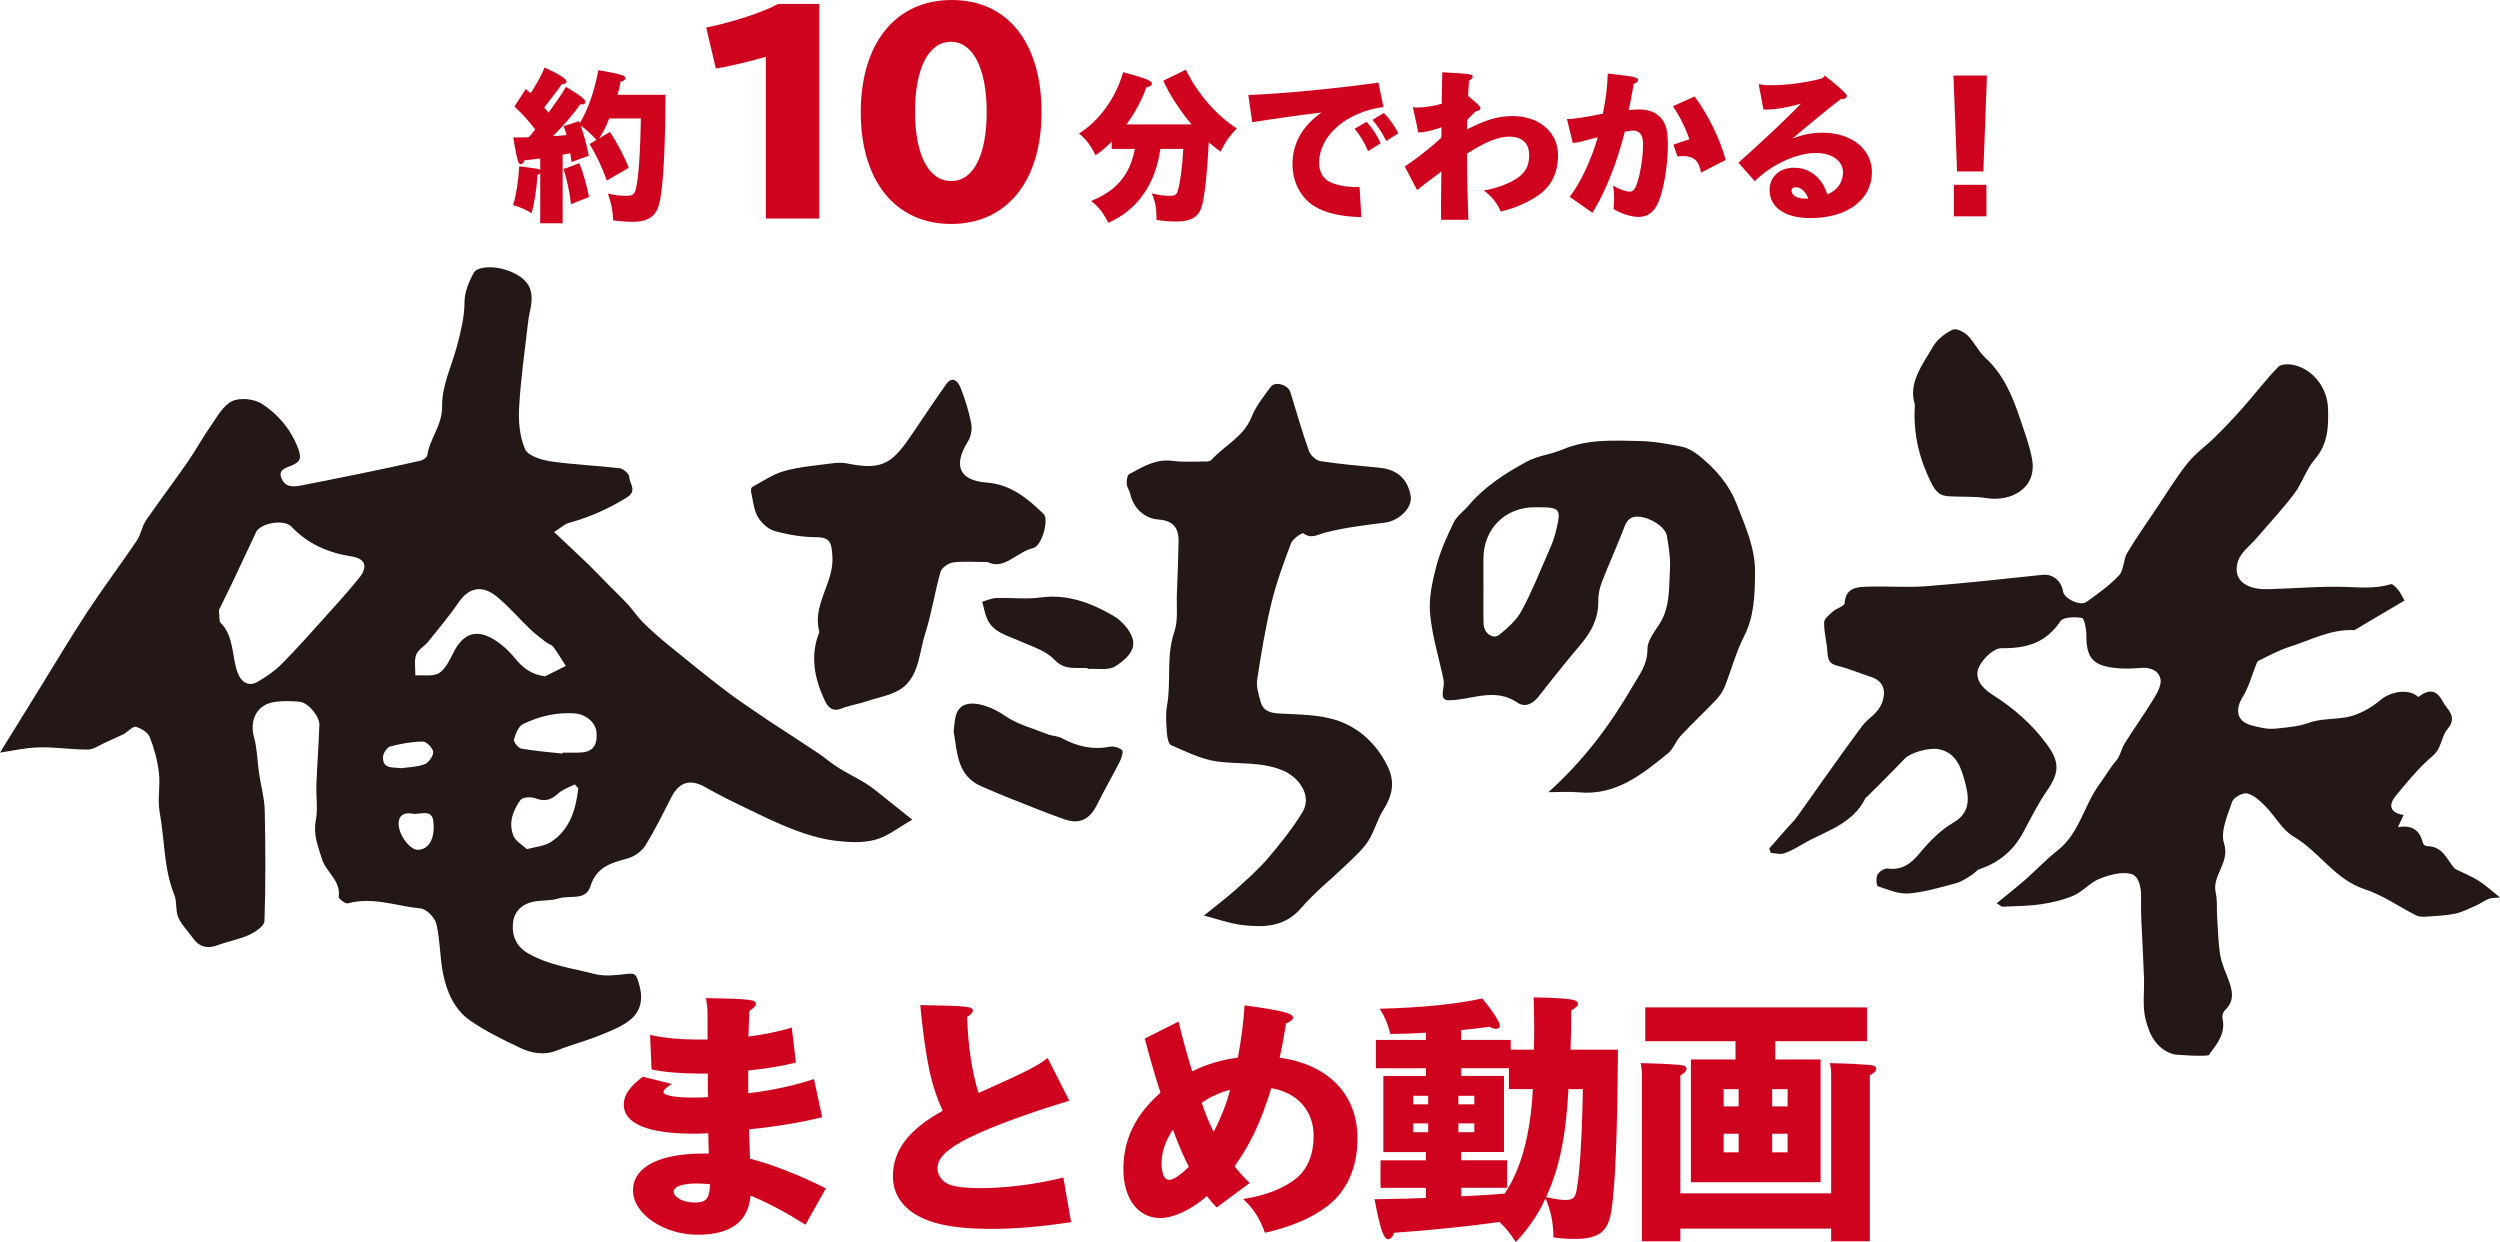
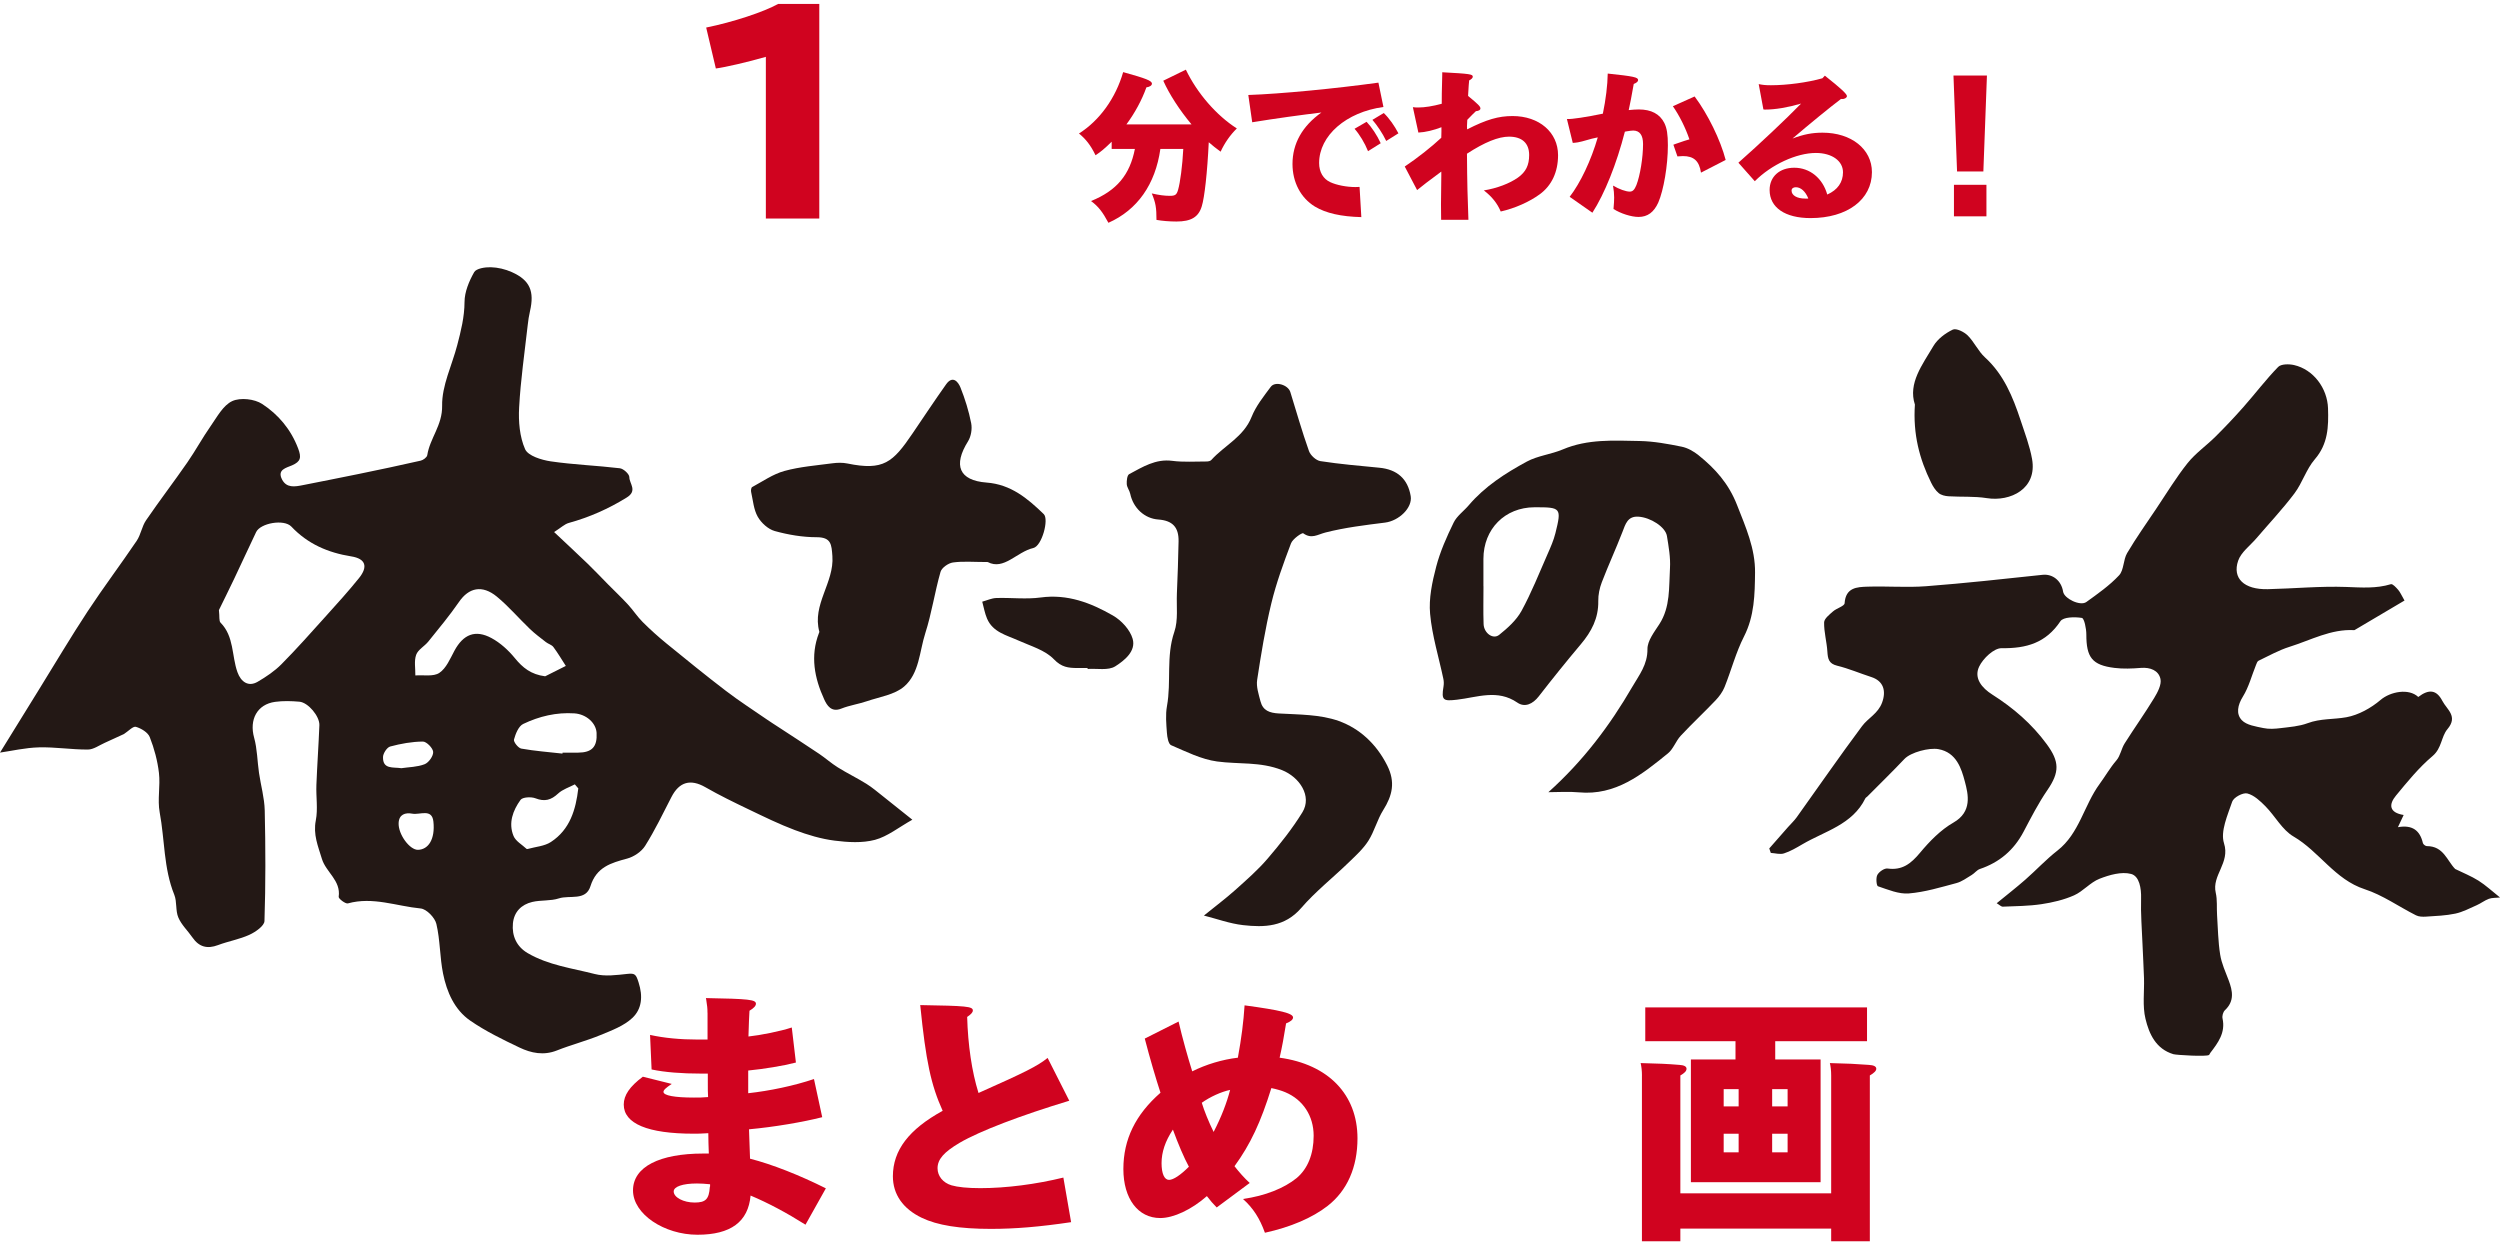
<svg xmlns="http://www.w3.org/2000/svg" id="_レイヤー_1" data-name="レイヤー 1" width="845.85" height="420.22" viewBox="0 0 845.85 420.22">
  <defs>
    <style>
      .cls-1 {
        fill: #d0031f;
      }

      .cls-2 {
        fill: #231815;
      }
    </style>
  </defs>
  <g>
    <path class="cls-2" d="M187.45,179.99c4.23,3.98,7.89,7.37,11.48,10.83,2.32,2.24,4.53,4.61,6.81,6.91,2.24,2.27,4.57,4.46,6.73,6.81,1.75,1.89,3.16,4.11,4.98,5.92,2.55,2.55,5.25,4.97,8.04,7.25,6.66,5.43,13.33,10.86,20.15,16.07,4.45,3.4,9.18,6.44,13.8,9.63,1.3.9,2.64,1.74,3.97,2.61,4.59,3.01,9.21,5.98,13.77,9.05,2.14,1.44,4.08,3.19,6.26,4.55,3.16,1.97,6.53,3.61,9.69,5.57,1.96,1.22,3.74,2.75,5.57,4.19,3.17,2.5,6.31,5.03,9.98,7.96-4.62,2.59-8.38,5.67-12.64,6.81-4.29,1.14-9.16.84-13.66.27-4.56-.58-9.11-1.94-13.44-3.57-5.34-2-10.49-4.54-15.65-7.01-4.95-2.37-9.9-4.78-14.66-7.51-4.98-2.84-8.8-1.84-11.45,3.33-2.86,5.57-5.59,11.24-8.91,16.53-1.24,1.97-3.8,3.69-6.08,4.3-5.5,1.48-10.4,2.88-12.42,9.35-1.59,5.08-7.04,2.93-10.68,4.12-2.84.93-6.08.51-9.03,1.21-3.64.87-6.15,3.34-6.52,7.24-.41,4.28,1.29,7.89,4.97,10.05,7,4.11,15.06,5.12,22.74,7.09,3.47.89,7.39.35,11.05-.05,2.6-.28,2.9.23,3.75,2.87,1.53,4.74,1.1,9-2.06,12-2.89,2.74-7.05,4.27-10.86,5.84-4.81,1.98-9.9,3.29-14.74,5.21-4.45,1.76-8.67.89-12.61-.99-5.73-2.73-11.52-5.54-16.72-9.14-5.3-3.68-7.89-9.66-9.15-15.86-1.12-5.54-.97-11.36-2.27-16.84-.5-2.12-3.32-5.03-5.31-5.22-8.16-.78-16.19-4.06-24.61-1.72-.83.23-3.22-1.6-3.13-2.22.8-5.55-4.32-8.32-5.69-12.88-1.3-4.3-2.99-8.19-2.05-12.98.76-3.86.04-8,.2-12.01.26-6.74.75-13.46,1.01-20.2.12-3.02-3.81-7.69-6.75-7.95-2.73-.24-5.53-.32-8.23.05-6.12.84-8.79,6.05-7.1,12.12,1.06,3.82,1.07,7.94,1.65,11.91.62,4.25,1.84,8.47,1.94,12.72.28,12.47.32,24.95-.09,37.41-.05,1.64-3.02,3.7-5.07,4.64-3.37,1.55-7.15,2.18-10.65,3.5-3.66,1.38-6.43.63-8.65-2.58-1.57-2.27-3.72-4.27-4.77-6.75-1-2.33-.42-5.33-1.37-7.7-3.63-8.96-3.21-18.6-4.94-27.87-.8-4.31.26-8.93-.25-13.33-.48-4.13-1.59-8.28-3.11-12.14-.62-1.59-2.9-2.96-4.69-3.48-.97-.28-2.51,1.45-4.05,2.44-1.77.82-4.11,1.92-6.48,2.97-1.89.84-3.81,2.27-5.73,2.28-5.52.03-11.05-.89-16.56-.74-4.61.12-9.2,1.2-13.16,1.77,4.17-6.75,8.73-14.13,13.29-21.5,5.43-8.77,10.69-17.66,16.36-26.28,5.33-8.1,11.17-15.85,16.6-23.88,1.4-2.07,1.75-4.87,3.16-6.93,4.53-6.63,9.42-13.01,13.99-19.61,2.78-4.01,5.11-8.34,7.91-12.33,2.15-3.07,4.2-6.98,7.27-8.4,2.73-1.26,7.51-.74,10.12.97,5.45,3.56,9.7,8.56,12.16,15.03,1.18,3.11.89,4.44-2.03,5.73-1.91.85-5.17,1.41-3.39,4.82,1.53,2.93,4.35,2.42,7.01,1.89,6.27-1.25,12.55-2.47,18.81-3.76,7.04-1.45,14.08-2.93,21.09-4.53.86-.2,2.1-1.12,2.21-1.86.9-5.75,5.15-10.11,5.03-16.71-.12-6.8,3.33-13.65,5.11-20.5,1.25-4.79,2.45-9.52,2.47-14.63.01-3.4,1.54-7.03,3.26-10.07.71-1.26,3.69-1.72,5.61-1.67,2.41.06,4.94.67,7.15,1.66,6.11,2.73,7.68,6.47,6.12,13.23-.36,1.56-.6,3.15-.77,4.74-1.04,9.28-2.4,18.54-2.9,27.85-.26,4.7.17,9.89,2.02,14.08,1,2.26,5.53,3.65,8.66,4.12,7.75,1.14,15.62,1.41,23.4,2.34,1.24.15,3.21,1.96,3.21,3,0,2.21,2.87,4.58-.89,6.9-6.19,3.83-12.64,6.68-19.6,8.6-1.41.39-2.6,1.58-4.98,3.09ZM74.07,206.39c.26,2.3-.02,3.71.55,4.28,4.62,4.67,3.74,11.19,5.71,16.73,1.21,3.4,3.77,5.06,6.83,3.28,2.88-1.68,5.74-3.6,8.07-5.95,5.22-5.27,10.15-10.84,15.12-16.36,3.78-4.19,7.58-8.38,11.12-12.78,3.13-3.89,2.24-6.57-2.63-7.34-7.87-1.26-14.69-4.19-20.26-10.08-2.48-2.62-10.46-1.2-11.92,1.85-2.51,5.24-4.91,10.53-7.41,15.77-1.84,3.87-3.75,7.7-5.18,10.62ZM184.45,228.82c2.33-1.17,4.66-2.34,6.99-3.51-1.39-2.15-2.68-4.36-4.21-6.4-.57-.76-1.74-1.04-2.54-1.67-1.83-1.43-3.71-2.82-5.38-4.42-3.77-3.61-7.19-7.64-11.2-10.95-4.98-4.09-9.49-3.04-12.8,1.77-3.21,4.66-6.85,9.02-10.4,13.43-1.28,1.59-3.49,2.73-4.11,4.49-.74,2.09-.23,4.63-.27,6.97,2.76-.21,6.11.48,8.12-.87,2.33-1.56,3.66-4.8,5.1-7.49,2.99-5.53,7.04-7.26,12.56-4.27,2.98,1.61,5.7,4.1,7.87,6.75,2.66,3.26,5.47,5.55,10.27,6.17ZM190.3,254.97c.01-.11.03-.21.04-.32,1.75,0,3.51.01,5.26,0,4.71-.04,6.52-1.98,6.25-6.7-.2-3.37-3.52-6.33-7.51-6.59-6.09-.4-11.92.99-17.32,3.58-1.57.75-2.59,3.33-3.12,5.28-.21.78,1.44,2.87,2.47,3.06,4.6.82,9.28,1.17,13.93,1.69ZM195.68,266.77c-.4-.46-.79-.92-1.19-1.39-1.91,1.01-4.12,1.68-5.65,3.1-2.37,2.21-4.54,2.84-7.66,1.62-1.46-.57-4.36-.43-5.06.53-2.58,3.57-4.18,7.83-2.37,12.21.73,1.77,2.89,2.94,4.41,4.37.08.07.29.06.42.02,2.63-.74,5.63-.92,7.81-2.35,6.47-4.22,8.43-10.97,9.27-18.12ZM135.8,259.91c2.51-.38,5.38-.37,7.88-1.35,1.38-.54,2.97-2.79,2.88-4.16-.09-1.3-2.25-3.51-3.49-3.5-3.7.03-7.45.71-11.04,1.67-1.09.29-2.4,2.29-2.44,3.54-.12,4.28,3.4,3.37,6.2,3.8ZM141.42,287.53c3.53-.08,5.85-3.61,5.22-9.54-.48-4.57-4.58-2.21-7.12-2.69-2.41-.45-4.51.24-4.65,3.13-.18,3.87,3.77,9.16,6.54,9.1Z" />
    <path class="cls-2" d="M675.55,305.61c3.42-2.8,6.62-5.29,9.67-7.96,3.69-3.23,7.05-6.87,10.9-9.87,7.44-5.8,8.97-15.35,14.28-22.56,1.84-2.5,3.5-5.44,5.69-7.98,1.33-1.55,1.64-3.94,2.77-5.72,3.25-5.15,6.8-10.12,9.96-15.32,1.18-1.94,2.58-4.57,2.15-6.49-.64-2.89-3.45-3.98-6.63-3.73-2.96.24-6,.37-8.93,0-7.58-.94-9.53-3.56-9.52-11.33,0-1.96-.7-5.45-1.51-5.58-2.38-.39-6.29-.34-7.26,1.12-4.92,7.37-11.53,9.24-19.9,9.12-2.59-.04-6.28,3.46-7.6,6.24-1.86,3.92.96,7.25,4.44,9.45,7.13,4.52,13.38,9.91,18.44,16.8,4.31,5.86,4.4,9.44.2,15.54-3.05,4.45-5.53,9.31-8.06,14.1-3.28,6.21-8.16,10.35-14.77,12.58-1.03.35-1.78,1.44-2.76,2.02-1.68,1.01-3.34,2.26-5.18,2.75-5.31,1.41-10.67,3.06-16.1,3.5-3.42.28-7.04-1.29-10.45-2.43-.49-.16-.75-2.84-.19-3.85.59-1.07,2.37-2.3,3.45-2.15,4.96.69,7.91-1.65,10.95-5.29,3.25-3.9,7.01-7.78,11.35-10.26,6.39-3.65,5.02-9.51,3.83-13.95-1.13-4.21-2.77-9.79-8.93-10.89-3.14-.56-9.34,1.05-11.5,3.33-4.1,4.33-8.37,8.49-12.57,12.72-.21.21-.52.35-.64.59-4.39,8.96-13.72,11.08-21.33,15.56-2,1.17-4.04,2.38-6.22,3.08-1.33.43-2.96-.08-4.45-.17-.17-.5-.35-1.01-.52-1.51,2.12-2.41,4.23-4.82,6.35-7.23.97-1.1,2.06-2.1,2.91-3.28,7.37-10.3,14.57-20.73,22.14-30.88,2.05-2.75,5.42-4.25,6.78-7.97,1.45-3.98.46-7.31-3.67-8.64-3.86-1.25-7.62-2.87-11.55-3.83-2.87-.7-3.15-2.39-3.3-4.81-.21-3.29-1.16-6.56-1.1-9.83.02-1.27,1.79-2.65,3-3.72,1.23-1.09,3.86-1.78,3.93-2.77.36-5.34,4.18-5.5,7.78-5.61,6.59-.22,13.23.35,19.79-.15,13.17-1.01,26.3-2.46,39.43-3.86,3.32-.35,6.33,1.9,6.93,5.71.37,2.34,5.79,4.97,7.85,3.5,3.87-2.79,7.86-5.58,11.09-9.04,1.66-1.78,1.38-5.25,2.72-7.52,3.07-5.19,6.57-10.12,9.93-15.13,3.46-5.15,6.68-10.5,10.54-15.33,2.69-3.36,6.37-5.9,9.45-8.97,3.25-3.23,6.41-6.56,9.44-10,3.96-4.48,7.58-9.28,11.74-13.55,1-1.03,3.67-1.03,5.38-.64,6.54,1.5,11.27,7.81,11.49,14.64.2,6.2.02,12.05-4.47,17.24-2.88,3.34-4.22,7.99-6.9,11.56-3.98,5.28-8.54,10.12-12.84,15.15-2.15,2.52-5.22,4.73-6.21,7.65-1.98,5.86,1.94,9.78,10.05,9.59,8.85-.2,17.72-1.07,26.55-.75,5.14.19,10.1.59,15.1-.94.58-.18,1.76,1.12,2.46,1.92.68.78,1.1,1.8,2.14,3.61-5.42,3.21-11.02,6.52-16.62,9.83-.13.07-.26.2-.39.19-7.88-.44-14.7,3.39-21.89,5.64-3.63,1.14-7.03,3.06-10.49,4.71-.42.2-.65.92-.86,1.44-1.45,3.58-2.42,7.44-4.42,10.67-1.8,2.9-2.4,5.88-.37,8.01,1.62,1.69,4.74,2.12,7.3,2.66,1.86.4,3.9.26,5.82.02,3.08-.38,6.28-.6,9.14-1.67,4.32-1.62,8.8-1.23,13.1-2.01,4.11-.75,8.34-3.1,11.58-5.86,3.3-2.81,9.56-4.03,12.75-1,3.63-2.77,6.21-2.42,8.16,1.34,1.51,2.92,5.4,5.18,1.72,9.54-2.14,2.53-1.89,6.46-5.03,9.1-4.62,3.89-8.52,8.71-12.4,13.4-2.47,2.98-2.35,5.75,2.61,6.55-.64,1.35-1.14,2.43-1.94,4.13,4.97-.89,7.47,1.17,8.45,5.38.1.43.87,1.02,1.32,1.02,5.7,0,6.82,4.91,9.6,7.74,2.64,1.3,5.41,2.39,7.89,3.95,2.44,1.54,4.58,3.55,7.29,5.7-1.41.14-2.68.05-3.77.44-1.44.53-2.7,1.54-4.11,2.16-2.38,1.05-4.74,2.32-7.25,2.85-3.24.69-6.6.8-9.92,1.02-1.13.08-2.43.04-3.39-.45-5.8-2.92-11.25-6.84-17.34-8.82-10.14-3.3-15.38-12.77-24.09-17.84-3.83-2.23-6.21-6.89-9.49-10.21-1.78-1.8-3.88-3.79-6.17-4.36-1.45-.36-4.61,1.34-5.09,2.77-1.54,4.58-4.06,10.07-2.77,14.1,2.12,6.65-4.18,10.81-2.8,16.73.57,2.43.28,5.06.45,7.6.29,4.45.35,8.95,1.05,13.34.47,2.98,1.8,5.84,2.88,8.7,1.36,3.62,2,7.03-1.27,10.1-.62.58-1,1.94-.81,2.79,1.05,4.8-1.5,8.21-4.13,11.64-.17.22-.24.54-.45.71-.79.64-11.06.03-12.05-.26-5.95-1.79-8.21-6.87-9.44-11.97-1.06-4.36-.36-9.15-.5-13.75-.12-3.84-.36-7.69-.51-11.53-.21-5.14-.63-10.28-.48-15.41.1-3.5-.58-7.56-3.36-8.32-3.23-.87-7.36.32-10.71,1.63-3.12,1.22-5.52,4.24-8.61,5.61-3.46,1.53-7.3,2.43-11.06,2.99-4.29.64-8.69.66-13.04.84-.56.02-1.15-.63-2.08-1.17Z" />
    <path class="cls-2" d="M407.31,309.79c3.82-3.1,7.34-5.73,10.61-8.65,3.8-3.4,7.68-6.79,10.98-10.65,4.24-4.95,8.34-10.11,11.75-15.65,3.36-5.46-.95-11.91-6.92-14.29-7.28-2.9-14.64-1.92-21.93-2.91-5.36-.73-10.51-3.34-15.58-5.52-.92-.4-1.31-2.73-1.41-4.21-.21-2.99-.51-6.08.02-8.99,1.52-8.3-.35-16.84,2.49-25.13,1.36-3.96.69-8.62.87-12.97.24-5.89.47-11.78.57-17.68.08-4.81-2.08-7.02-6.86-7.37-4.66-.33-8.48-3.88-9.49-8.68-.24-1.13-1.11-2.17-1.18-3.28-.07-1.15.12-3.02.82-3.39,4.54-2.41,8.93-5.24,14.57-4.5,3.8.5,7.71.21,11.57.22.55,0,1.3-.12,1.63-.49,4.45-4.94,10.95-7.8,13.65-14.6,1.46-3.68,4.09-6.95,6.49-10.18,1.48-1.99,5.84-.69,6.61,1.77,2.07,6.67,3.97,13.4,6.31,19.97.52,1.46,2.41,3.18,3.87,3.41,6.6,1.02,13.27,1.58,19.93,2.23,6.05.58,9.64,3.77,10.62,9.6.66,3.92-3.95,8.38-8.7,8.97-6.76.85-13.58,1.67-20.15,3.35-2.68.69-4.69,2.3-7.5.27-.41-.3-3.57,1.88-4.15,3.41-2.53,6.68-5,13.43-6.67,20.36-2.05,8.5-3.46,17.17-4.78,25.83-.35,2.3.51,4.86,1.12,7.22.82,3.16,3.03,3.96,6.26,4.14,6.8.39,13.97.3,20.23,2.54,7.05,2.53,12.73,7.76,16.38,15.02,2.85,5.67,1.77,10.18-1.33,15.12-2.04,3.24-2.98,7.17-5.03,10.39-1.75,2.75-4.28,5.03-6.65,7.33-5.34,5.17-11.25,9.83-16.09,15.43-5.55,6.41-12.47,6.59-19.66,5.78-4.5-.51-8.87-2.13-13.26-3.24Z" />
    <path class="cls-2" d="M523.87,268.04c11.86-10.65,20.81-22.59,28.42-35.69,2.33-4.01,5.16-7.49,5.11-12.74-.03-2.81,2.33-5.8,4.03-8.44,3.78-5.86,3.2-12.51,3.59-18.93.22-3.6-.45-7.29-1.03-10.89-.49-3.05-5.54-6.29-9.65-6.54-3.67-.23-4.37,2.51-5.41,5.19-2.21,5.71-4.78,11.28-6.97,16.99-.76,1.99-1.24,4.25-1.2,6.37.11,5.79-2.31,10.35-5.9,14.61-4.87,5.78-9.61,11.68-14.25,17.65-2.02,2.59-4.7,3.84-7.23,2.1-6.72-4.63-13.62-1.77-20.38-.99-4.65.54-5.4.29-4.61-4.41.14-.85.14-1.77-.04-2.61-1.54-7.34-3.82-14.6-4.49-22.01-.48-5.22.7-10.77,2.05-15.93,1.34-5.16,3.57-10.14,5.91-14.95,1.09-2.25,3.42-3.87,5.1-5.85,5.45-6.41,12.42-10.87,19.65-14.79,3.71-2.01,8.24-2.45,12.18-4.12,8.43-3.58,17.27-3.01,26.02-2.85,4.75.09,9.52.97,14.2,1.92,2.03.41,4.07,1.58,5.72,2.9,5.63,4.53,10.16,9.55,13,16.79,2.95,7.54,6.2,14.76,6.11,22.94-.08,7.35-.2,14.65-3.73,21.58-2.76,5.41-4.3,11.43-6.58,17.11-.67,1.66-1.82,3.22-3.07,4.53-3.85,4.05-7.95,7.86-11.76,11.95-1.67,1.79-2.5,4.48-4.34,5.97-8.81,7.14-17.66,14.35-30.15,13.18-3.4-.32-6.85-.05-10.28-.05ZM501.9,198.35h.02c0,4.26-.11,8.53.04,12.79.11,3.08,3.2,5.32,5.27,3.66,2.87-2.3,5.83-4.95,7.56-8.11,3.39-6.2,6-12.83,8.86-19.32,1-2.27,2.02-4.58,2.61-6.97,2.13-8.6,1.92-8.79-7.07-8.77-10.02.03-17.27,7.34-17.29,17.46,0,3.09,0,6.17,0,9.26Z" />
    <path class="cls-2" d="M334.18,190.16c-4.79,0-8.33-.33-11.76.15-1.57.22-3.8,1.78-4.2,3.18-1.96,6.84-2.98,13.97-5.15,20.73-1.99,6.19-2.02,13.63-7.16,18.06-3.24,2.79-8.3,3.5-12.6,4.97-2.84.97-5.88,1.39-8.66,2.5-3.4,1.37-4.87-1.11-5.79-3.13-3.3-7.19-4.77-14.69-1.77-22.45.05-.14.16-.3.13-.42-2.54-9.21,5.09-16.63,4.41-25.61-.29-3.87-.35-6.37-5.32-6.38-4.74,0-9.6-.82-14.18-2.09-2.23-.62-4.57-2.75-5.75-4.83-1.39-2.44-1.61-5.57-2.25-8.42-.11-.51.03-1.45.36-1.63,3.58-1.93,7.05-4.38,10.89-5.44,5.26-1.45,10.81-1.87,16.25-2.6,1.67-.22,3.46-.27,5.09.07,12.21,2.5,15.36-.32,22.07-10.23,3.75-5.53,7.45-11.1,11.31-16.55,2.2-3.1,4.05-.95,4.86,1.05,1.56,3.9,2.82,7.97,3.63,12.09.38,1.92-.03,4.47-1.06,6.12-5.09,8.12-3.08,13.26,6.28,13.97,8.23.62,13.88,5.39,19.34,10.68,1.8,1.75-.61,10.77-3.53,11.46-5.67,1.33-9.96,7.63-15.43,4.75Z" />
    <path class="cls-2" d="M647.88,136.87c-2.34-7.21,2.52-13.43,6.27-19.8,1.4-2.37,4.04-4.34,6.56-5.55,1.15-.55,3.8.76,5.03,1.97,2.22,2.2,3.56,5.33,5.85,7.42,6.37,5.81,9.44,13.38,12.05,21.26,1.43,4.34,3.09,8.67,3.89,13.14,1.8,10.09-7.34,14.49-15.29,13.23-4.25-.68-8.65-.36-12.97-.63-1.15-.07-2.51-.38-3.35-1.09-1.08-.9-1.91-2.23-2.54-3.52-3.93-7.98-6.17-16.35-5.49-26.43Z" />
-     <path class="cls-2" d="M322.66,247.4c.26-1.91.3-3.94.88-5.79.36-1.13,1.35-2.4,2.4-2.92,3.93-1.95,10.5.97,13.96,3.41,4.28,3.01,9.71,4.39,14.69,6.36,1.46.58,3.21.51,4.56,1.24,5.13,2.79,10.41,4.09,16.28,2.94,1.34-.26,3.23.27,4.23,1.16.5.45-.19,2.66-.78,3.84-2.49,4.92-5.26,9.69-7.72,14.63-2.46,4.93-5.81,6.74-10.96,4.95-6.24-2.17-12.36-4.69-18.51-7.12-3.2-1.26-6.36-2.64-9.52-3.99-8.34-3.57-8.27-11.3-9.51-18.71Z" />
    <path class="cls-2" d="M367.96,226.02c-1.17,0-2.34,0-3.51,0-2.96-.03-5.27-.24-7.86-2.95-2.99-3.13-7.88-4.49-12.05-6.37-4.03-1.82-8.62-2.78-10.59-7.42-.77-1.81-1.1-3.8-1.62-5.71,1.59-.43,3.17-1.19,4.77-1.24,5.01-.16,10.1.49,15.02-.18,9.06-1.23,16.95,1.82,24.4,6.09,2.87,1.64,5.82,4.82,6.7,7.89,1.21,4.22-2.85,7.38-5.88,9.31-2.37,1.5-6.19.68-9.36.89,0-.1-.01-.2-.02-.3Z" />
  </g>
  <g>
-     <path class="cls-1" d="M182.77,58.52c-.11.22-.55.55-.88.66-.38,5.17-1.15,9.89-2.03,12.97-2.09-1.32-3.74-2.03-6.26-2.75,1.04-3.41,1.76-7.8,2.09-13.13l.6.05c1.54.22,3.13.44,4.73.66,1.04.17,1.54.28,1.76.55v-3.9c-.71.06-1.15.17-1.92.22-2.03.28-2.47.33-3.41.38-.28.88-.71,1.32-1.21,1.32-.44,0-.77-.33-.99-1.04-.44-1.43-1.15-5-1.59-8.02h1.54c1.81,0,2.47,0,3.68-.06.17-.22.28-.33.6-.66.82-.93,1.15-1.37,1.59-1.98-2.03-2.69-4.18-5.11-7.03-7.75l3.85-5.93,1.48,1.26.17.16c2.09-3.19,3.63-5.99,4.73-8.68,4.94,2.25,7.42,3.85,7.42,4.73,0,.55-.55.88-1.65.93-1.26,1.87-3.85,5.27-5.93,7.86.11.11.17.17.33.38.55.55.77.88,1.15,1.37,2.47-3.41,4.23-5.93,5.93-8.74,5,3.02,6.54,4.23,6.54,5.17,0,.44-.44.77-.99.77-.22,0-.44,0-.71-.05-2.2,3.13-5.38,6.87-9.23,10.77,1.37-.06,3.19-.17,4.56-.33-.27-1.1-.55-1.87-.99-3.02l5.22-1.7.05.05v.11c.11.17.17.27.22.44,2.75-4.45,4.95-10.82,6.26-17.86,7.75,1.37,9.18,1.81,9.18,2.75,0,.49-.6.93-1.65,1.15-.28,1.59-.5,2.53-1.04,4.45h16.21c-.05,17.53-.71,30.17-1.87,35.88-1.04,5.11-3.63,7.09-9.4,7.09-1.81,0-4.12-.17-6.43-.5-.11-3.24-.66-5.88-1.76-9.07,1.87.49,4.23.77,6.26.77,2.31,0,2.91-.6,3.41-3.41.82-4.56,1.26-11.43,1.48-22.75h-10.71c-1.32,3.24-2.31,5.17-3.41,6.7l3.63-2.14c2.42,3.57,4.89,8.3,6.37,12.14l-7.42,4.29c-1.48-4.29-3.68-8.9-5.82-12.36l2.36-1.37c-1.76-1.92-3.24-3.24-5.39-4.95,1.15,3.24,2.14,6.92,2.75,10.28l-5.82,2.14c-.06-.66-.22-1.65-.44-2.97-.6.11-1.76.33-2.58.49v23.19h-7.58v-17.03ZM193.21,69.07c-.5-4.12-1.48-8.68-2.53-11.87l5.33-1.98c1.21,2.86,2.42,7.2,3.3,11.43l-6.1,2.42Z" />
-     <path class="cls-1" d="M259.12,19.23c-5.96,1.73-13.85,3.56-16.92,3.94l-3.27-13.85c9.04-1.83,19.52-5.29,24.33-7.98h13.94v72.6h-18.08V19.23Z" />
-     <path class="cls-1" d="M352.39,37.98c0,23.27-11.73,37.79-30.58,37.79s-30.58-14.52-30.58-37.79S302.96,0,322.01,0s30.39,14.62,30.39,37.98ZM309.6,37.89c0,14.52,4.62,23.37,12.21,23.37s12.02-8.85,12.02-23.37-4.52-23.75-12.12-23.75-12.12,9.04-12.12,23.75Z" />
+     <path class="cls-1" d="M259.12,19.23c-5.96,1.73-13.85,3.56-16.92,3.94l-3.27-13.85c9.04-1.83,19.52-5.29,24.33-7.98h13.94v72.6h-18.08Z" />
    <path class="cls-1" d="M376.1,47.97c-2.36,2.31-3.74,3.46-5.44,4.56-1.59-3.3-3.24-5.44-5.6-7.36,6.98-4.4,12.42-11.98,14.95-20.77,7.69,2.14,9.73,2.91,9.73,3.9,0,.6-.71,1.1-1.87,1.26-1.54,4.34-3.96,8.74-6.76,12.53h22.03c-3.96-4.72-7.53-10.22-9.56-14.78l7.64-3.74c3.79,7.91,10.28,15.44,17.25,19.89-2.25,2.2-4.12,4.89-5.49,7.86-1.26-.88-3.02-2.31-4.01-3.19-.49,10.22-1.43,18.68-2.36,21.65-1.1,3.68-3.63,5.17-8.57,5.17-2.47,0-4.89-.22-6.76-.55,0-4.12-.27-5.77-1.59-8.96,2.36.55,4.29.82,6.1.82s2.31-.33,2.8-2.03c.71-2.42,1.48-8.24,1.76-13.85h-7.75c-1.7,12.03-7.8,20.66-17.58,25-1.98-3.68-3.41-5.55-5.88-7.36,8.68-3.52,13.13-8.85,14.84-17.64h-7.86v-2.42Z" />
    <path class="cls-1" d="M422.36,32.14c10.99-.38,29.23-2.14,44.01-4.18l1.7,8.24c-12.58,1.7-21.76,9.67-21.76,18.96,0,3.02,1.37,5.38,3.79,6.48,2.14.99,5.49,1.65,8.52,1.65.22,0,.77,0,1.37-.05l.6,10.22c-6.81-.17-11.98-1.32-15.71-3.57-4.78-2.91-7.58-8.24-7.58-14.4,0-6.92,3.3-12.8,9.78-17.42-6.48.77-15.66,2.03-23.41,3.3l-1.32-9.23ZM462.86,51.15c-1.1-2.75-2.86-5.66-4.56-7.58l4.07-2.36c1.76,1.87,3.52,4.51,4.78,7.25l-4.29,2.69ZM469.01,47.69c-1.26-2.64-3.13-5.38-4.67-7.14l3.85-2.31c1.87,1.81,3.63,4.34,4.95,6.87l-4.12,2.58Z" />
    <path class="cls-1" d="M478.02,36.26c.82.11,1.26.11,1.81.11,2.25,0,4.89-.44,7.97-1.26,0-2.53,0-3.52.17-9.89v-.77c9.34.5,10.33.66,10.33,1.48,0,.44-.38.82-1.26,1.32v.38l-.11,1.15c-.11,1.7-.11,1.98-.16,2.58l-.06,1.1c3.41,2.8,4.18,3.57,4.18,4.23,0,.5-.5.82-1.54.93-.6.55-1.48,1.43-2.91,2.91-.05.55-.11,1.81-.11,2.2,0,.22,0,.6.05,1.04,6.59-3.35,10.6-4.51,15.38-4.51,9.01,0,15.39,5.49,15.39,13.24,0,5.66-2.14,10.28-6.21,13.24-3.46,2.53-8.35,4.73-13.19,5.82-1.15-2.75-2.97-5.05-5.71-7.14,4.45-.71,8.74-2.36,11.54-4.34,2.69-1.92,3.79-4.18,3.79-7.64,0-4.01-2.42-6.21-6.81-6.21-3.57,0-8.24,1.87-14.23,5.77.05,9.23.22,15.66.49,22.36h-9.23c-.05-2.31-.05-4.29-.05-5.22q0-2.36.11-9.83v-1.26l-.88.66c-3.63,2.69-5.17,3.85-7.31,5.6l-4.18-7.97c4.34-2.91,9.07-6.65,12.36-9.73.05-.88.05-1.65.05-2.09v-1.48c-2.53.99-5.38,1.7-7.8,1.81l-1.87-8.63Z" />
    <path class="cls-1" d="M530.28,40.27c1.43.11,6.48-.66,12.03-1.81.99-4.73,1.59-9.62,1.65-13.57,8.85.93,10.28,1.26,10.28,2.2,0,.49-.5.93-1.48,1.32l-.11.6c-.66,3.74-1.04,5.71-1.59,8.24.88-.11,2.42-.22,3.41-.22,4.23,0,7.09,1.54,8.63,4.56.88,1.76,1.21,3.9,1.21,7.58,0,6.81-1.43,15.17-3.24,19.34-1.48,3.3-3.63,4.89-6.7,4.89-2.42,0-6.04-1.15-8.46-2.69.17-1.92.22-2.8.22-3.9,0-1.32-.11-2.42-.38-4.01,2.09,1.21,4.34,2.03,5.66,2.03.99,0,1.59-.6,2.25-2.2,1.26-3.24,2.25-9.34,2.25-13.9,0-3.02-1.15-4.56-3.35-4.56-.5,0-1.15.11-2.2.27q-.38.05-.6.11c-2.8,10.93-6.87,21.04-10.99,27.42l-7.69-5.38c3.63-4.67,7.25-12.31,9.51-20.11-.88.17-1.26.27-1.98.44-.49.11-1.15.33-1.98.55l-1.37.38c-.77.22-1.92.44-3.13.5l-1.98-8.08h.17ZM566.76,48.74c3.02-1.04,3.63-1.26,4.84-1.59-1.32-3.9-3.41-8.08-5.6-11.21l7.36-3.3c4.51,6.04,8.74,14.73,10.5,21.48l-8.35,4.29c-.6-3.96-2.42-5.6-6.1-5.6-.44,0-1.15.06-1.87.11l-1.37-3.96.6-.22Z" />
    <path class="cls-1" d="M595.06,28.46c1.32.27,2.25.38,4.12.38,5.38,0,12.42-.93,17.42-2.36l.82-.88c5.49,4.34,7.47,6.21,7.47,6.92,0,.55-.82,1.04-1.7.99-.06,0-.17,0-.28-.05-3.85,2.91-10.38,8.24-16.43,13.41,3.79-1.43,6.7-1.98,10.17-1.98,9.73,0,16.7,5.55,16.7,13.35,0,9.29-8.35,15.55-20.77,15.55-8.63,0-13.85-3.57-13.85-9.51,0-4.51,3.35-7.53,8.35-7.53,5.27,0,9.62,3.57,11.15,9.07,3.52-1.54,5.33-4.18,5.33-7.53,0-3.85-3.74-6.54-9.18-6.54-6.54,0-15.11,3.96-20.66,9.56l-5.55-6.26c6.92-6.1,16.38-15,21.21-20-4.51,1.32-8.79,2.03-12.2,2.03-.05,0-.27,0-.55-.05l-1.59-8.57ZM611.82,67.14c-.99-2.42-2.53-3.79-4.23-3.79-.88,0-1.43.44-1.43,1.15,0,1.59,1.81,2.69,4.62,2.69h.88c0-.05.05-.05.05-.05h.11Z" />
    <path class="cls-1" d="M672.26,25.55l-1.21,32.47h-8.9l-1.21-32.47h11.32ZM672.09,62.53v10.66h-10.99v-10.66h10.99Z" />
  </g>
  <g>
    <path class="cls-1" d="M239.37,342.67c0-1.57-.09-2.27-.44-4.54l-.09-.44c14.57.26,16.92.52,16.92,1.92,0,.7-.7,1.48-2.18,2.36-.09.96-.26,5.41-.35,8.72,4.1-.44,10.73-1.75,14.66-3.05l1.4,11.86c-4.36,1.13-10.82,2.18-16.14,2.7v7.68c7.24-.79,15.53-2.53,22.25-4.8l2.79,12.91c-6.54,1.66-16.23,3.32-24.77,4.1.17,5.41.26,7.5.35,9.94,7.5,1.92,16.75,5.58,25.65,10.03l-6.89,12.3c-6.37-4.01-12.56-7.33-18.58-9.86-.79,8.9-6.72,13.26-17.97,13.26s-21.81-6.98-21.81-15,9.07-12.47,23.73-12.47h1.92c-.09-2.01-.17-5.5-.17-6.89-2.36.17-3.75.17-4.97.17-15.53,0-23.64-3.4-23.64-9.86,0-3.14,2.01-6.11,6.46-9.42l9.77,2.44c-2.09,1.4-2.79,2.09-2.79,2.7,0,1.22,3.75,1.92,10.29,1.92,1.83,0,2.97,0,4.8-.17-.09-1.57-.09-2.62-.09-5.06v-2.88h-2.27c-6.46,0-12.3-.44-16.75-1.4l-.52-11.69c4.71,1.05,10.21,1.57,16.14,1.57h3.31v-9.07ZM240.24,400.68c-1.74-.17-3.05-.26-4.45-.26-4.8,0-7.85,1.05-7.85,2.7,0,2.01,3.32,3.75,7.07,3.75s4.88-1.13,5.15-5.23l.09-.26v-.7Z" />
    <path class="cls-1" d="M362.38,413.51c-10.56,1.57-18.84,2.27-27.13,2.27-10.56,0-18.15-1.22-23.38-3.75-6.37-3.05-9.77-7.94-9.77-14.04,0-8.81,5.41-15.88,16.84-22.16-3.93-8.72-5.67-16.66-7.59-35.77,15.61.26,17.8.44,17.8,1.83,0,.61-.61,1.31-1.92,2.18.26,9.42,1.57,18.49,3.84,25.73,16.05-7.15,19.89-9.07,23.38-11.86l7.33,14.48c-16.4,4.97-30.18,10.21-37.07,14.22-5.32,3.14-7.5,5.58-7.5,8.64,0,2.62,1.83,4.89,4.71,5.76,2.09.61,5.41.96,9.77.96,8.72,0,18.84-1.31,28.09-3.58l2.62,15.09Z" />
    <path class="cls-1" d="M398.76,345.64c1.22,5.32,3.23,12.47,4.62,16.84,4.71-2.36,10.21-4.01,15.44-4.62,1.22-6.63,1.92-12.21,2.27-17.71,12.3,1.66,16.4,2.7,16.4,4.1,0,.7-.79,1.4-2.36,2.01-.79,4.88-1.31,7.76-2.18,11.6,16.49,2.27,26.34,12.47,26.34,27.3,0,9.77-3.49,17.71-10.12,22.86-5.15,4.01-12.47,7.15-21.2,9.07-1.74-4.88-4.01-8.37-7.42-11.43,7.5-1.05,13.96-3.66,18.15-7.07,3.75-3.14,5.76-8.11,5.76-14.31,0-6.72-3.58-12.21-9.6-14.74-1.22-.52-2.97-1.05-4.71-1.4-3.58,11.52-7.07,19.02-12.47,26.43,1.48,1.92,3.4,4.1,5.15,5.67l-11.17,8.29c-1.13-1.13-2.27-2.44-3.32-3.84-5.15,4.54-11.25,7.42-15.79,7.42-7.5,0-12.47-6.54-12.47-16.58s4.1-18.41,12.56-25.82c-1.57-4.8-3.58-11.6-5.32-18.32l11.43-5.76ZM393,393.53c0,3.58.96,5.67,2.53,5.67,1.48,0,3.93-1.66,6.72-4.45-1.66-3.05-3.66-7.76-5.41-12.56-2.62,3.93-3.84,7.68-3.84,11.34ZM406.61,373.12c.79,2.62,2.36,6.54,4.01,9.86,2.62-5.06,4.45-9.86,5.58-14.22-2.97.61-6.8,2.35-9.6,4.36Z" />
-     <path class="cls-1" d="M518.98,355.15c.09-3.92.09-4.62.09-6.89,0-2.7,0-4.62-.17-10.82,11.95.26,15,.7,15,2.09,0,.79-.7,1.48-2.27,2.27v.61c0,5.5-.09,6.98-.26,12.74h16.05c-.17,28.35-.96,47.54-2.36,55.22-1.13,6.46-4.36,8.81-12.21,8.81-2.62,0-4.89-.17-7.24-.52-.09-5.15-.87-8.9-2.7-13.26-2.27,5.15-5.58,10.03-10.03,14.83-2.09-3.14-3.58-4.97-5.58-6.8-9.51,1.4-23.9,2.88-35.59,3.66-.44,1.31-1.22,2.18-2.01,2.18-1.57,0-2.79-3.58-4.62-13.52,8.29-.09,13.43-.26,17.36-.44v-3.4h-15.35v-9.33h15.35v-2.79h-14.39v-25.73h14.39v-2.62h-16.92v-9.6h16.92v-2.44c-3.66.26-9.25.44-12.04.44-.87-3.49-1.66-5.41-3.58-8.55,14.48-.35,26-1.57,34.72-3.49,3.49,4.27,5.93,8.03,5.93,9.16,0,.7-.52,1.13-1.31,1.13-.61,0-1.22-.17-2.18-.7-2.36.35-4.97.7-9.6,1.13v3.32h16.75v3.31h7.85ZM478.15,373.64h5.06v-2.88h-5.06v2.88ZM478.15,383.06h5.06v-2.97h-5.06v2.97ZM493.42,373.64h5.41v-2.88h-5.41v2.88ZM493.42,383.06h5.41v-2.97h-5.41v2.97ZM494.38,364.04h14.48v25.73h-14.48v2.79h15.53v9.33h-15.53v2.88c6.72-.35,11.34-.61,14.74-.96,5.58-8.37,8.72-20.06,9.51-35.33h-8.11v-7.07h-16.14v2.62ZM530.67,368.49c-.79,15.7-3.14,27.13-7.59,36.55,2.88.61,4.97.96,6.54.96,2.53,0,3.4-.7,3.84-3.49,1.05-5.41,1.83-18.58,2.09-34.02h-4.89Z" />
    <path class="cls-1" d="M555.54,363.87c0-1.57-.17-2.97-.44-4.19,6.54.17,8.72.26,13.08.61,1.57.09,2.44.52,2.44,1.31s-.7,1.48-2.09,2.27v39.87h51.03v-39.87c0-1.66-.17-3.05-.44-4.19,6.37.17,8.55.26,13.17.61,1.66.09,2.53.52,2.53,1.31,0,.7-.7,1.4-2.18,2.27v56.09h-13.08v-4.27h-51.03v4.27h-13v-56.09ZM631.69,340.84v11.43h-31.06v6.19h15.35v41.52h-43.88v-41.52h15.09v-6.19h-30.53v-11.43h75.02ZM583.19,374.34h5.06v-5.84h-5.06v5.84ZM583.19,389.87h5.06v-6.28h-5.06v6.28ZM599.59,374.34h5.23v-5.84h-5.23v5.84ZM599.59,389.87h5.23v-6.28h-5.23v6.28Z" />
  </g>
</svg>